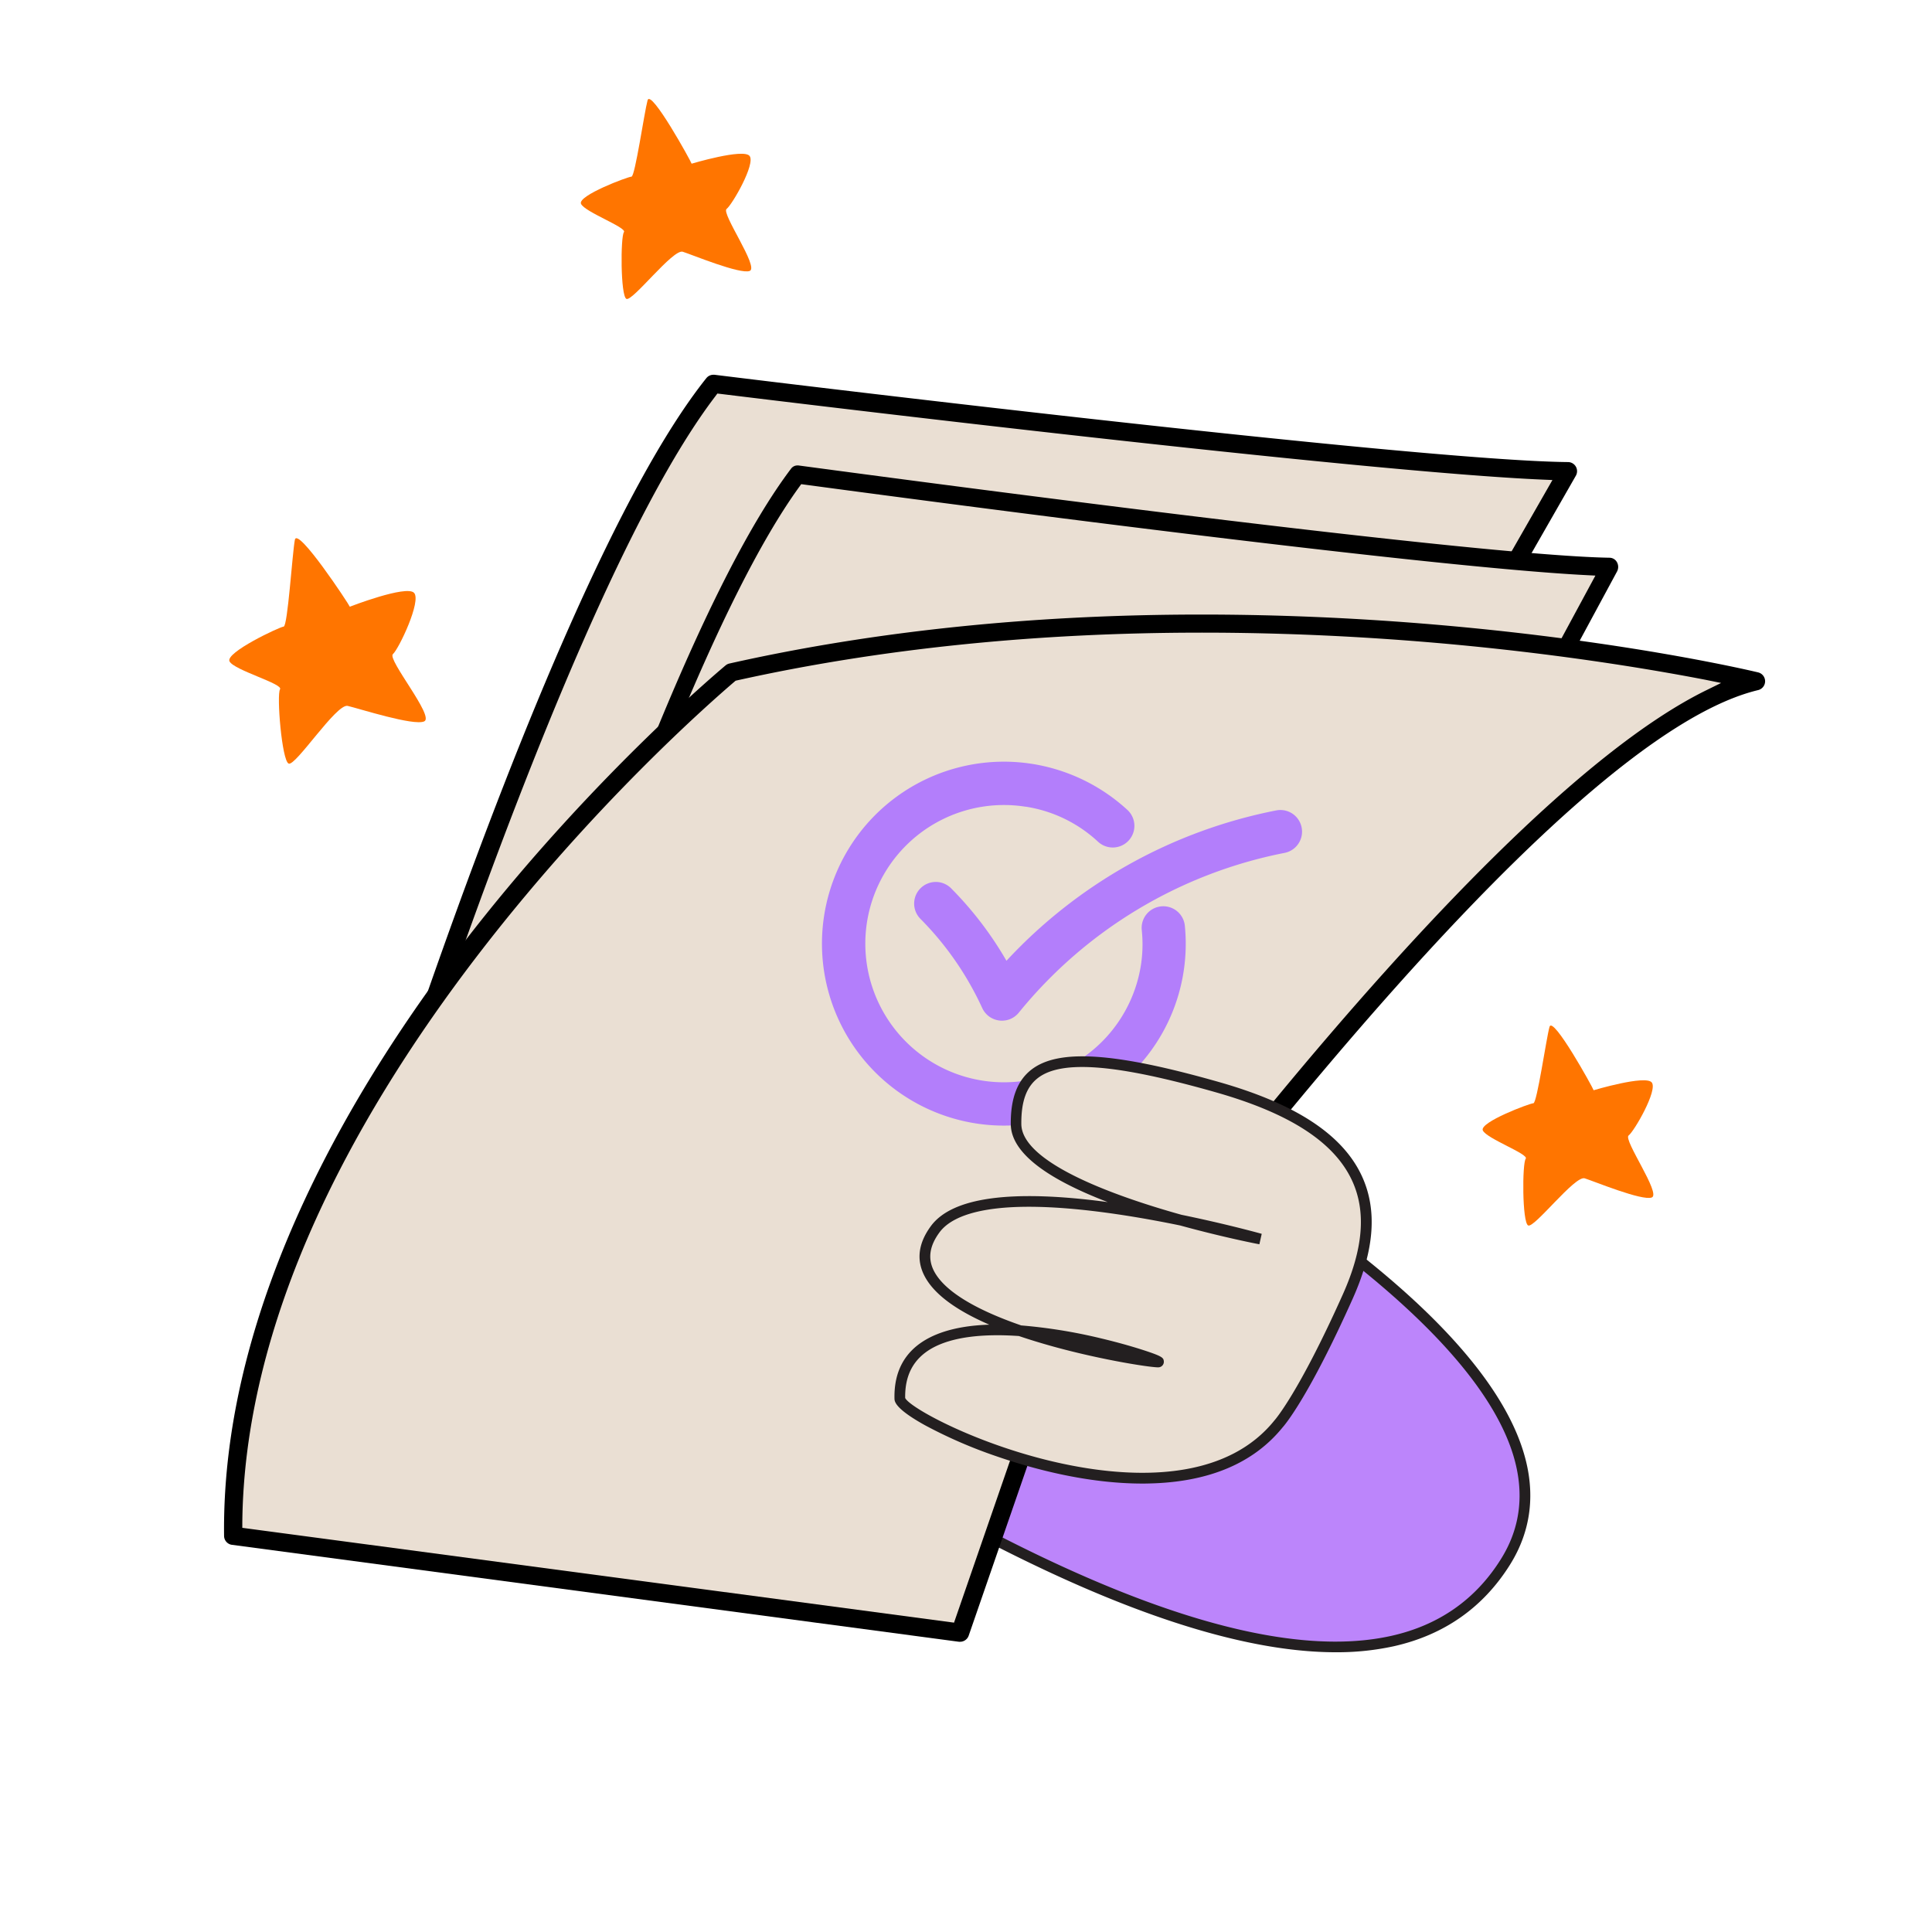
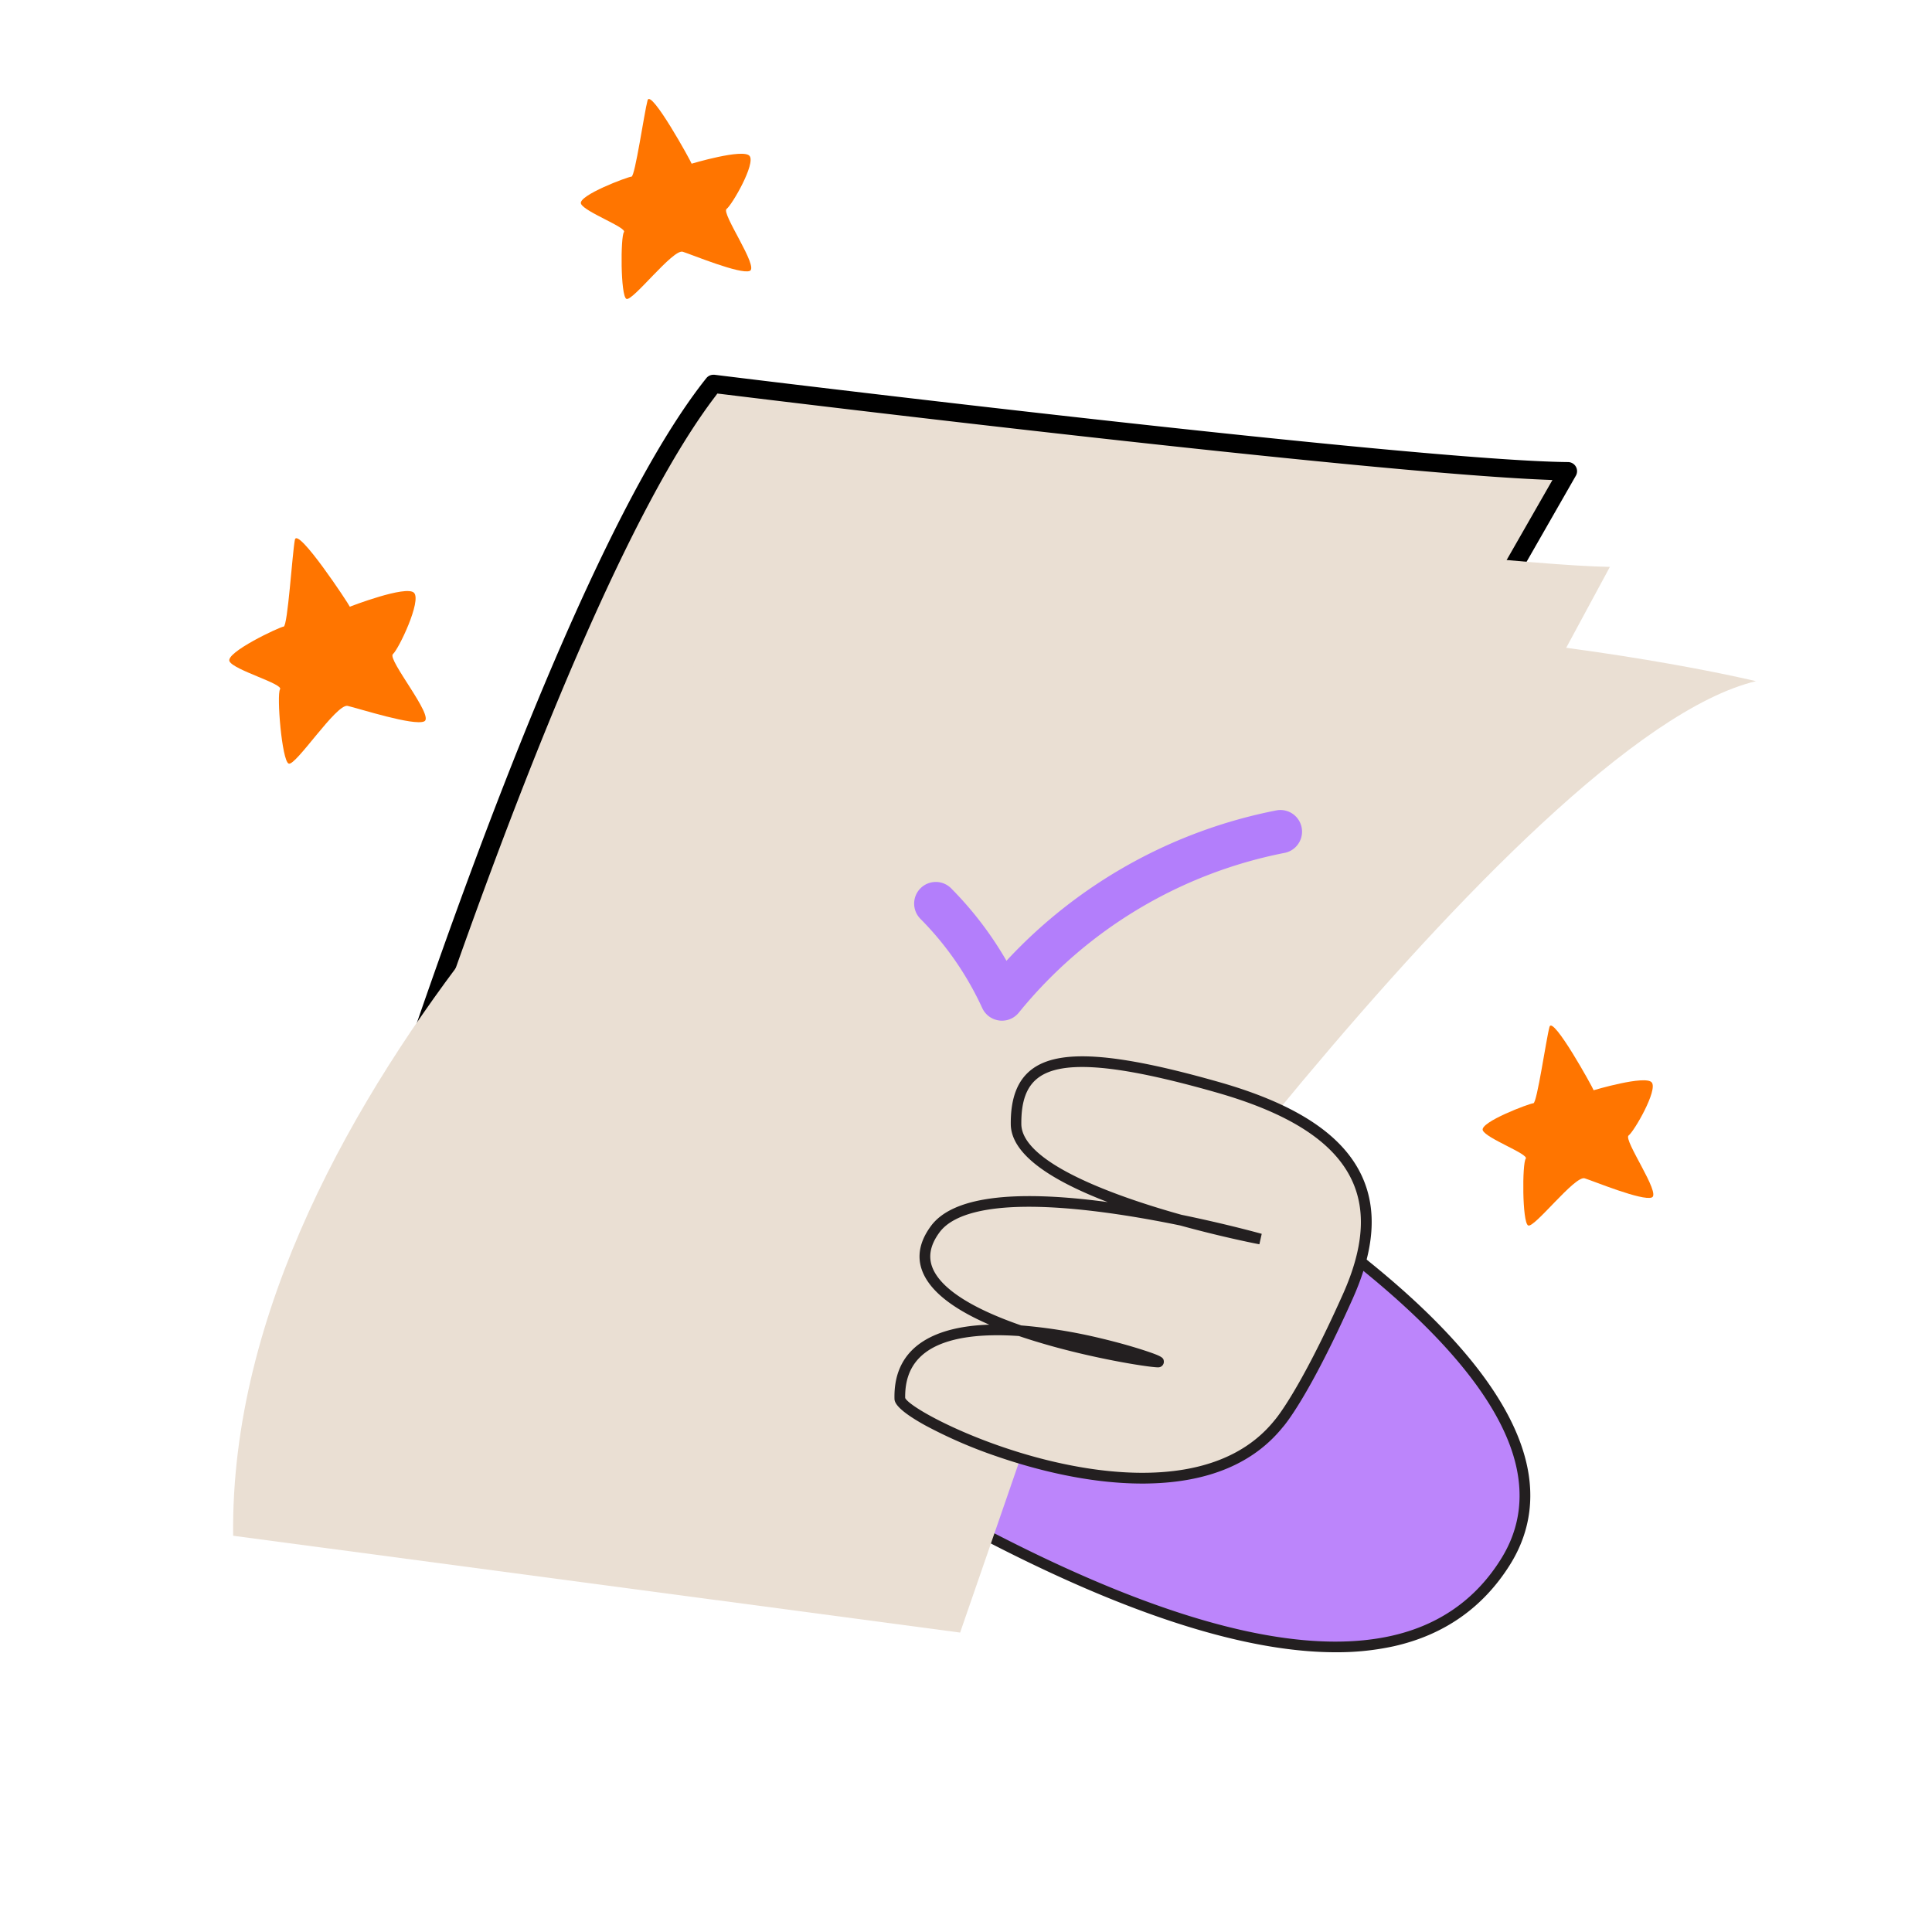
<svg xmlns="http://www.w3.org/2000/svg" id="Layer_1" data-name="Layer 1" viewBox="0 0 1080 1080">
  <defs>
    <style>
			.cls-1 {
				fill: #bc85fb;
			}
			.cls-2 {
				fill: #231f20;
			}
			.cls-3 {
				fill: #eadfd3;
			}
			.cls-4 {
				fill: #ff7500;
			}
			.cls-5 {
				fill: #b37efb;
			}
		</style>
  </defs>
  <path class="cls-1" d="M525.64,566.29S922.38,743.35,841.59,873s-340.26-39.88-436-101.94" />
  <path class="cls-2" d="M746.69,923.62c-111.34,0-269.37-102.47-340.61-148.66L404,773.6l3.27-5,2.1,1.36c77.82,50.46,260.07,168.63,368.31,144.51,26.66-5.93,47.31-20.4,61.39-43,11-17.57,13.24-37.13,6.81-58.14C827.47,753.21,741.2,690,672.07,647.64A1454.46,1454.46,0,0,0,524.41,569l2.45-5.48a1462,1462,0,0,1,148.34,79c44.43,27.26,81.37,54,109.8,79.4,35.79,32,58.19,62.16,66.59,89.63,7,22.74,4.45,44-7.45,63.06-15,24-36.9,39.39-65.18,45.69A148.42,148.42,0,0,1,746.69,923.62Z" />
  <path class="cls-3" d="M173.19,775.08S301.42,336.63,398.8,214.58c0,0,389.36,48,477.7,48.84L768.39,452.25" />
  <path d="M173.2,780.17a4.9,4.9,0,0,1-1.43-.21,5.09,5.09,0,0,1-3.46-6.31C173.55,755.71,298,332.76,394.83,211.41a5,5,0,0,1,3.94-1.91,4.73,4.73,0,0,1,.65,0c15.94,2,391,48,477.13,48.8a5.09,5.09,0,0,1,4.37,7.61L772.8,454.78a5.08,5.08,0,0,1-4.41,2.56,5.19,5.19,0,0,1-2.54-.67,5.12,5.12,0,0,1-1.88-6.95L867.82,268.34l-4.93-.21C760.1,263.8,439,224.64,402.73,220.19L401,220l-1,1.37C304.55,346.13,179.33,772.22,178.08,776.5a5.09,5.09,0,0,1-4.29,3.63A4,4,0,0,1,173.2,780.17Z" />
  <path class="cls-3" d="M234.82,824S354,386.65,445.84,265.26c0,0,370.17,50.29,454.1,51.63L798.35,505" />
-   <path d="M234.92,829.11a4.46,4.46,0,0,1-1.3-.2,5.25,5.25,0,0,1-3.29-6.41C235.21,804.6,351,382.64,442.2,262a4.4,4.4,0,0,1,3.51-1.81,4.17,4.17,0,0,1,.61,0c15.15,2,371.66,50.28,453.6,51.59a4.8,4.8,0,0,1,4,2.55,5.45,5.45,0,0,1,0,5.17L802.4,507.59a4.4,4.4,0,0,1-6.28,1.78,5.34,5.34,0,0,1-1.82-7.05l97.54-180.56-4.75-.24c-97.69-4.94-402.94-46-437.42-50.63l-1.78-.24-1.05,1.45C356.92,396.23,240.49,821.27,239.32,825.55a4.68,4.68,0,0,1-3.9,3.53A4.07,4.07,0,0,1,234.92,829.11Z" />
  <path class="cls-4" d="M386.62,91.5c-.26-1.17-22.8-42.07-24.62-35.44s-7,42.67-9,42.69-30.12,10.58-28.22,15.15,25.92,13.32,24,15.87-1.93,35.49,1.36,37.29,26.08-28.08,31.54-26.33,32,12.74,37.4,10.73-16.05-32.3-12.91-34.67S422.54,91.44,419,87.15,386.62,91.5,386.62,91.5Z" />
  <path class="cls-4" d="M890.85,609.45c-.27-1.17-22.84-42.07-24.67-35.43s-7,42.68-9,42.7-30.2,10.6-28.29,15.16,26,13.31,24,15.86-2,35.5,1.34,37.29,26.16-28.09,31.63-26.34,32.06,12.72,37.48,10.71-16.07-32.29-12.93-34.67,16.43-25.36,12.92-29.65S890.85,609.45,890.85,609.45Z" />
  <path class="cls-4" d="M195.54,339.15c-.4-1.28-29.26-45-30.71-37.39s-4,48.31-6.26,48.5-32.8,14.53-30.26,19.46,30.2,12.57,28.23,15.59,1,39.83,4.81,41.54,26.72-33.7,33-32.25,37,11.37,42.82,8.64-20.83-34.65-17.53-37.58,16.11-29.8,11.8-34.28S195.54,339.15,195.54,339.15Z" />
  <path class="cls-3" d="M574.11,804.14S848.75,412.64,981.6,380.78c0,0-285.35-69.44-572.67-5,0,0-281.59,232.31-278.6,482.71l406.38,54.13,37.43-108.28" />
  <path class="cls-5" d="M558.21,570.41a12.1,12.1,0,0,1-9.13-6.9,173.63,173.63,0,0,0-34.33-49.65,12.1,12.1,0,1,1,17.21-17,197.38,197.38,0,0,1,30.66,40.22,278.8,278.8,0,0,1,151-84.09,12.1,12.1,0,0,1,4.63,23.75,254.49,254.49,0,0,0-148.75,89.35,12.06,12.06,0,0,1-10.9,4.38Z" />
-   <path class="cls-5" d="M545.52,628a101.71,101.71,0,1,1,31.36-201,102.33,102.33,0,0,1,53.45,25.85,12.1,12.1,0,0,1-16.47,17.73,76.48,76.48,0,0,0-40.45-19.64l-.23,0a77.5,77.5,0,1,0,64.61,88.53,76.17,76.17,0,0,0,.49-19.32,12.1,12.1,0,1,1,24.07-2.47A101.62,101.62,0,0,1,545.52,628Z" />
-   <path d="M536.72,917.75a5.32,5.32,0,0,1-.69,0L129.67,863.57a5.09,5.09,0,0,1-4.41-5c-1.57-130.83,74.85-256.26,139.25-338.46C333.87,431.6,405,372.48,405.69,371.9a4.9,4.9,0,0,1,2.12-1c80.86-18.16,169.63-27.36,263.85-27.36,177,0,309.82,32,311.14,32.33a5.09,5.09,0,0,1,0,9.9c-52.72,12.64-134.45,84.17-242.92,212.61C656.56,697,586.82,795,579.14,805.83l-.25.35L541.51,914.32a5.12,5.12,0,0,1-4.21,3.4A5.49,5.49,0,0,1,536.72,917.75Zm135-564.1c-92.69,0-180.09,9-259.77,26.7l-.72.16-.57.48C398,391.81,331.21,450.07,265.91,535.47c-37.76,49.4-67.86,98.65-89.46,146.37-26.71,59-40.51,116.07-41,169.57l0,2.66,397.86,53,35.81-103.56,0-.25a5,5,0,0,1,.84-2c9.94-14.15,244.8-347.38,384.16-415.55l8-3.93L953.36,380C902.49,370.18,798.26,353.65,671.74,353.65Z" />
  <path class="cls-3" d="M714.72,796s13.37-14.57,38.75-71.32,4.8-94.83-72.84-116.93c-85.48-24.32-112.9-17.8-112.6,20.62S704.6,692.61,704.6,692.61s-154.15-43.38-181.86-5.4C485.68,737.82,642.15,762,647.5,761.35s-146-51.24-144.48,20.39C503.19,794.1,657.92,866.27,714.72,796Z" />
  <path class="cls-2" d="M638.63,829.32c-30.86,0-61.2-8.2-81.54-15.23a263.86,263.86,0,0,1-39.87-17.29c-17.12-9.46-17.17-13.5-17.2-15-.67-31.78,26.87-39.93,50.08-41.18q1.47-.08,2.94-.12c-18.13-7.85-30-16.51-35.5-25.9s-4.53-19.16,2.78-29.14c11.82-16.19,45.08-20.72,98.92-13.48-35.87-13.74-54.09-28.37-54.21-43.58-.11-14.51,3.72-24.52,11.72-30.61,15.22-11.59,46.53-9.47,104.7,7.08,42.93,12.22,69,29.34,79.75,52.34,8.83,18.94,7.2,41.41-5,68.7-24.61,55-38,70.68-39.21,72-16.28,20.11-41.43,30.65-74.75,31.36C641,829.31,639.83,829.32,638.63,829.32ZM506,781.48c2.77,6,49.27,31.09,101.88,39.3,33.59,5.25,79,4.87,104.48-26.69l.12-.14c.22-.24,13.57-15.37,38.23-70.51,11.44-25.6,13.09-46.44,5-63.71-10-21.33-34.8-37.4-76-49.11-55.4-15.76-86.06-18.25-99.43-8.07-6.48,4.93-9.45,13.12-9.35,25.78.17,20.76,48.17,39.2,89.54,50.75,25.61,5.26,44.57,10.56,44.84,10.64L704,695.55c-.26,0-20-3.82-44.3-10.51-11.11-2.29-23.5-4.57-36.16-6.41-67.91-9.85-91,.19-98.41,10.35-5.63,7.68-6.59,14.78-2.93,21.71,5.71,10.83,22.39,21.15,48.65,30.23a291.12,291.12,0,0,1,44.51,7.21c11.33,2.69,19.79,5.29,23.83,6.6,10.66,3.47,11.23,4.27,11.4,6.29a3.1,3.1,0,0,1-2.78,3.31c-3,.36-31.1-3.86-59.24-11.66q-10.15-2.82-19-5.82c-18.7-1.3-36.78.08-48.88,7C510.63,759.69,505.8,768.72,506,781.48Zm0,.18v0Z" />
</svg>